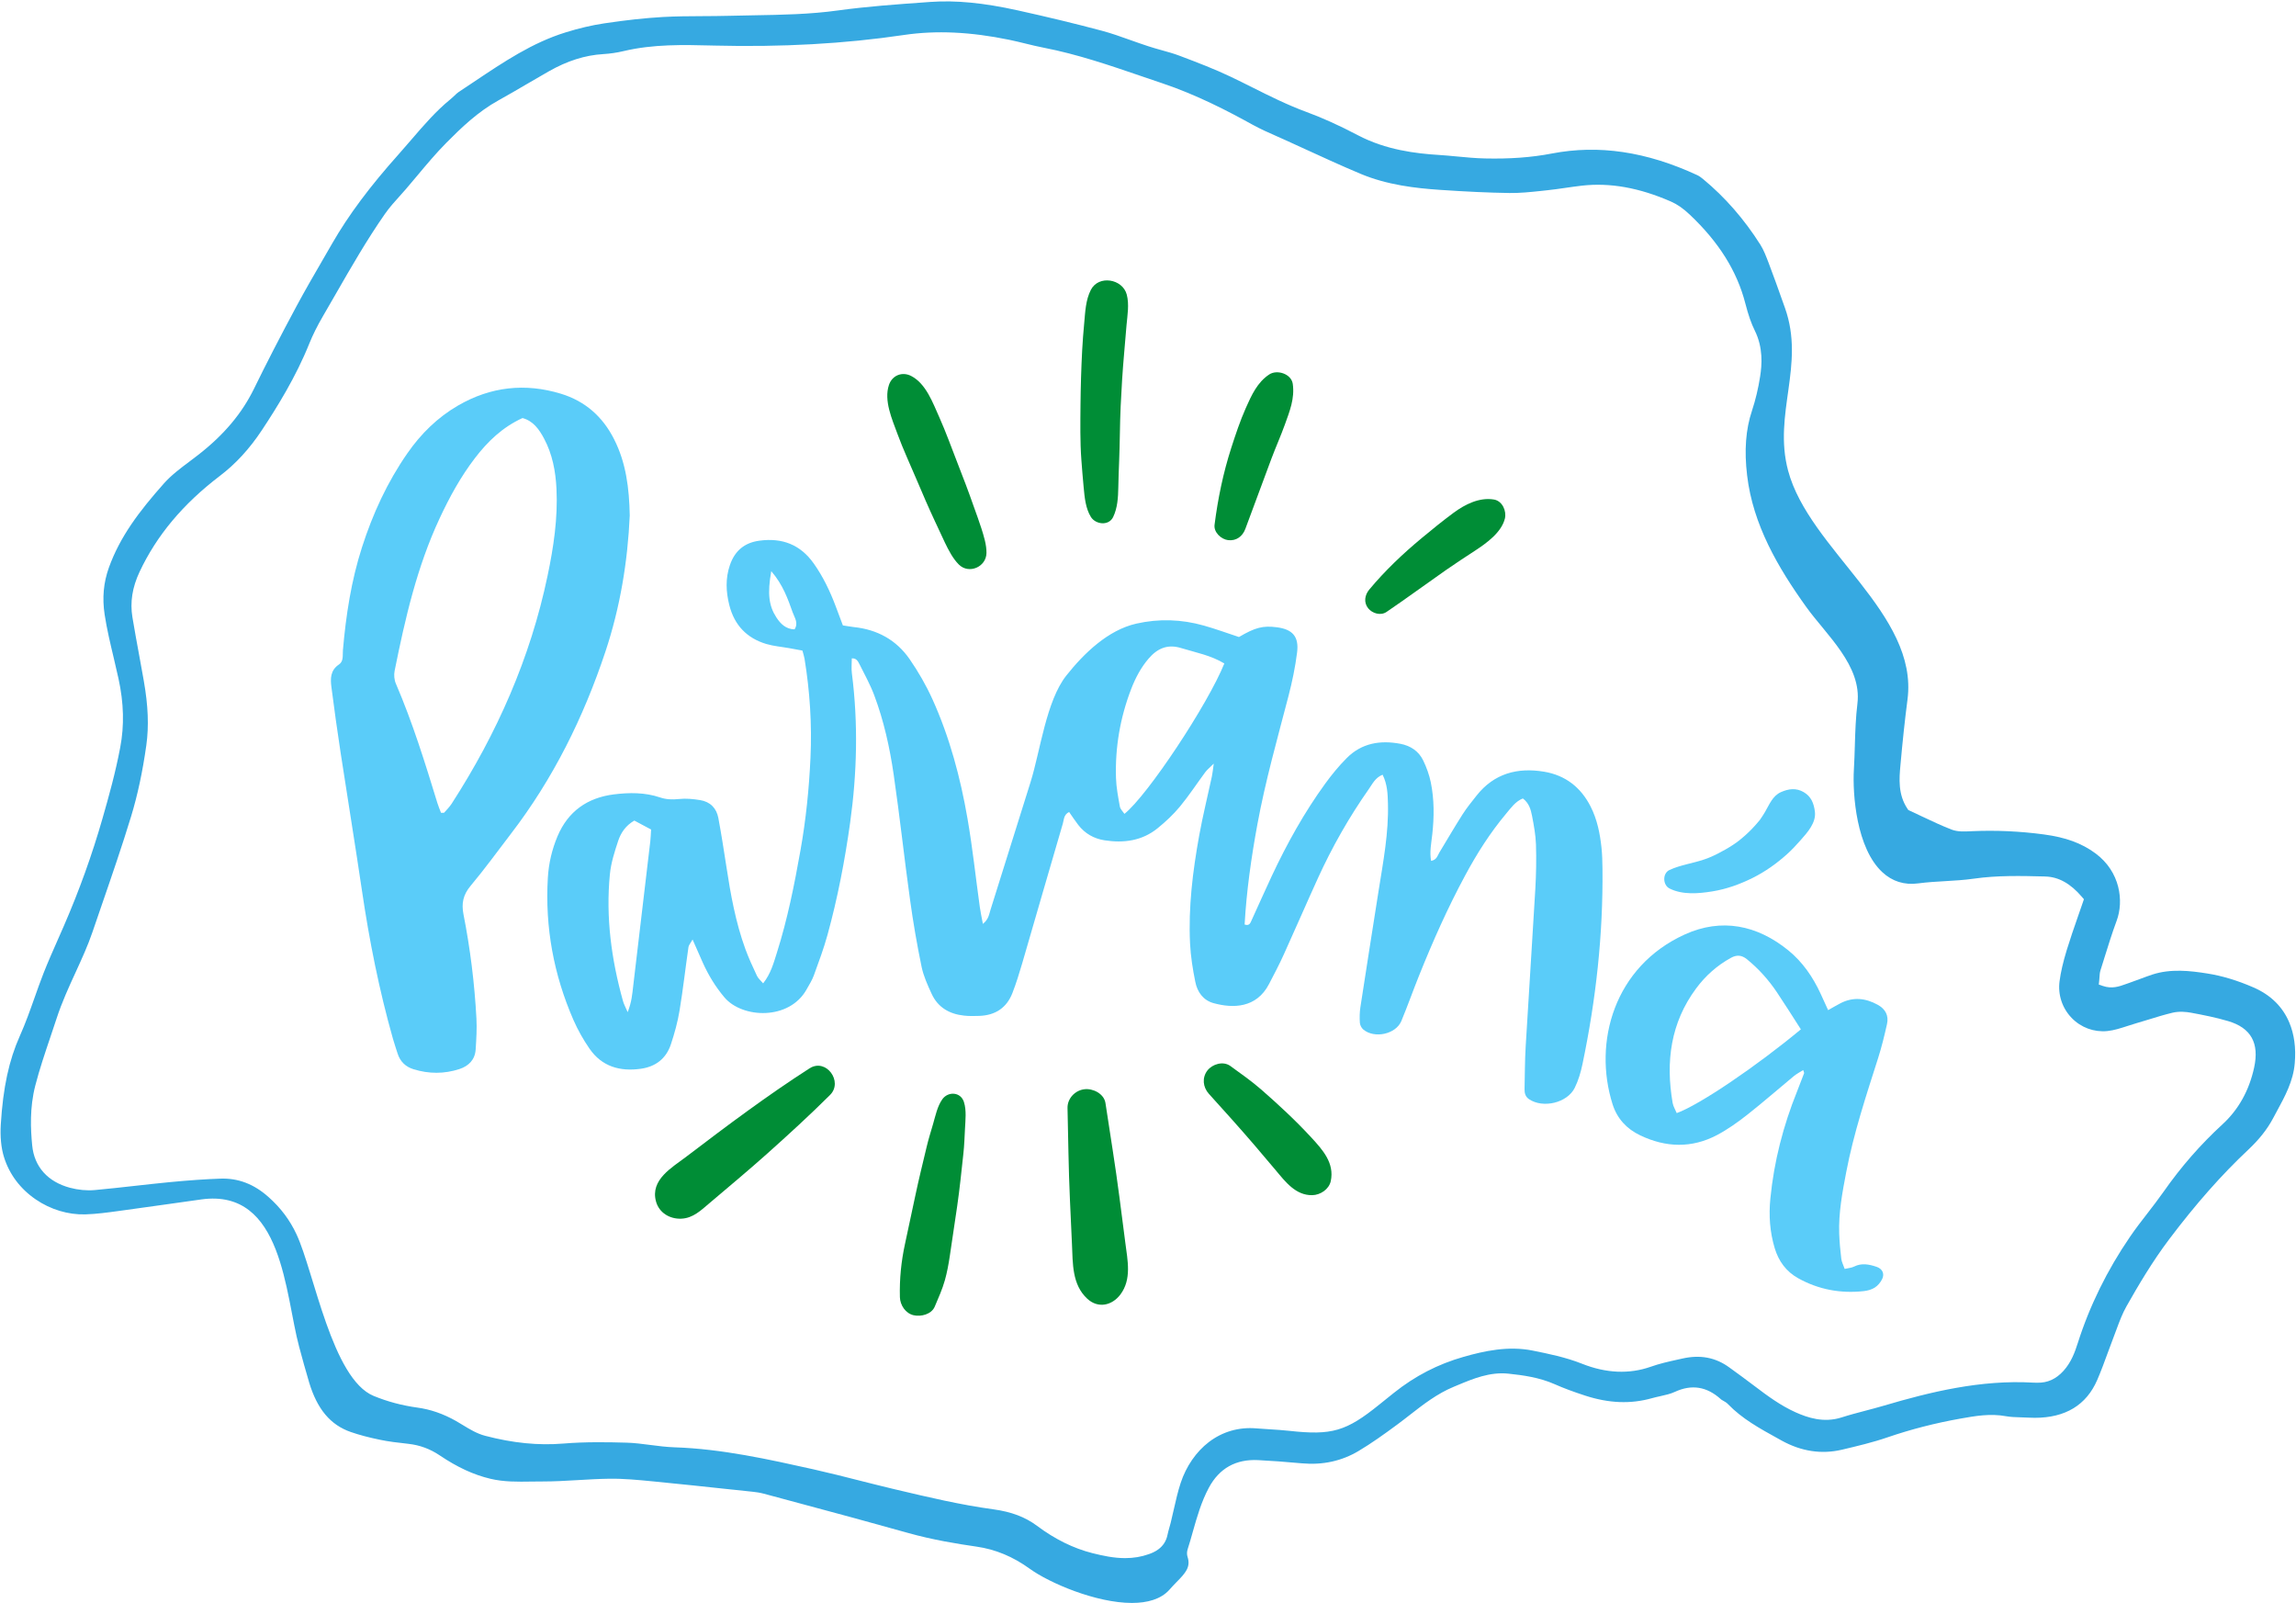
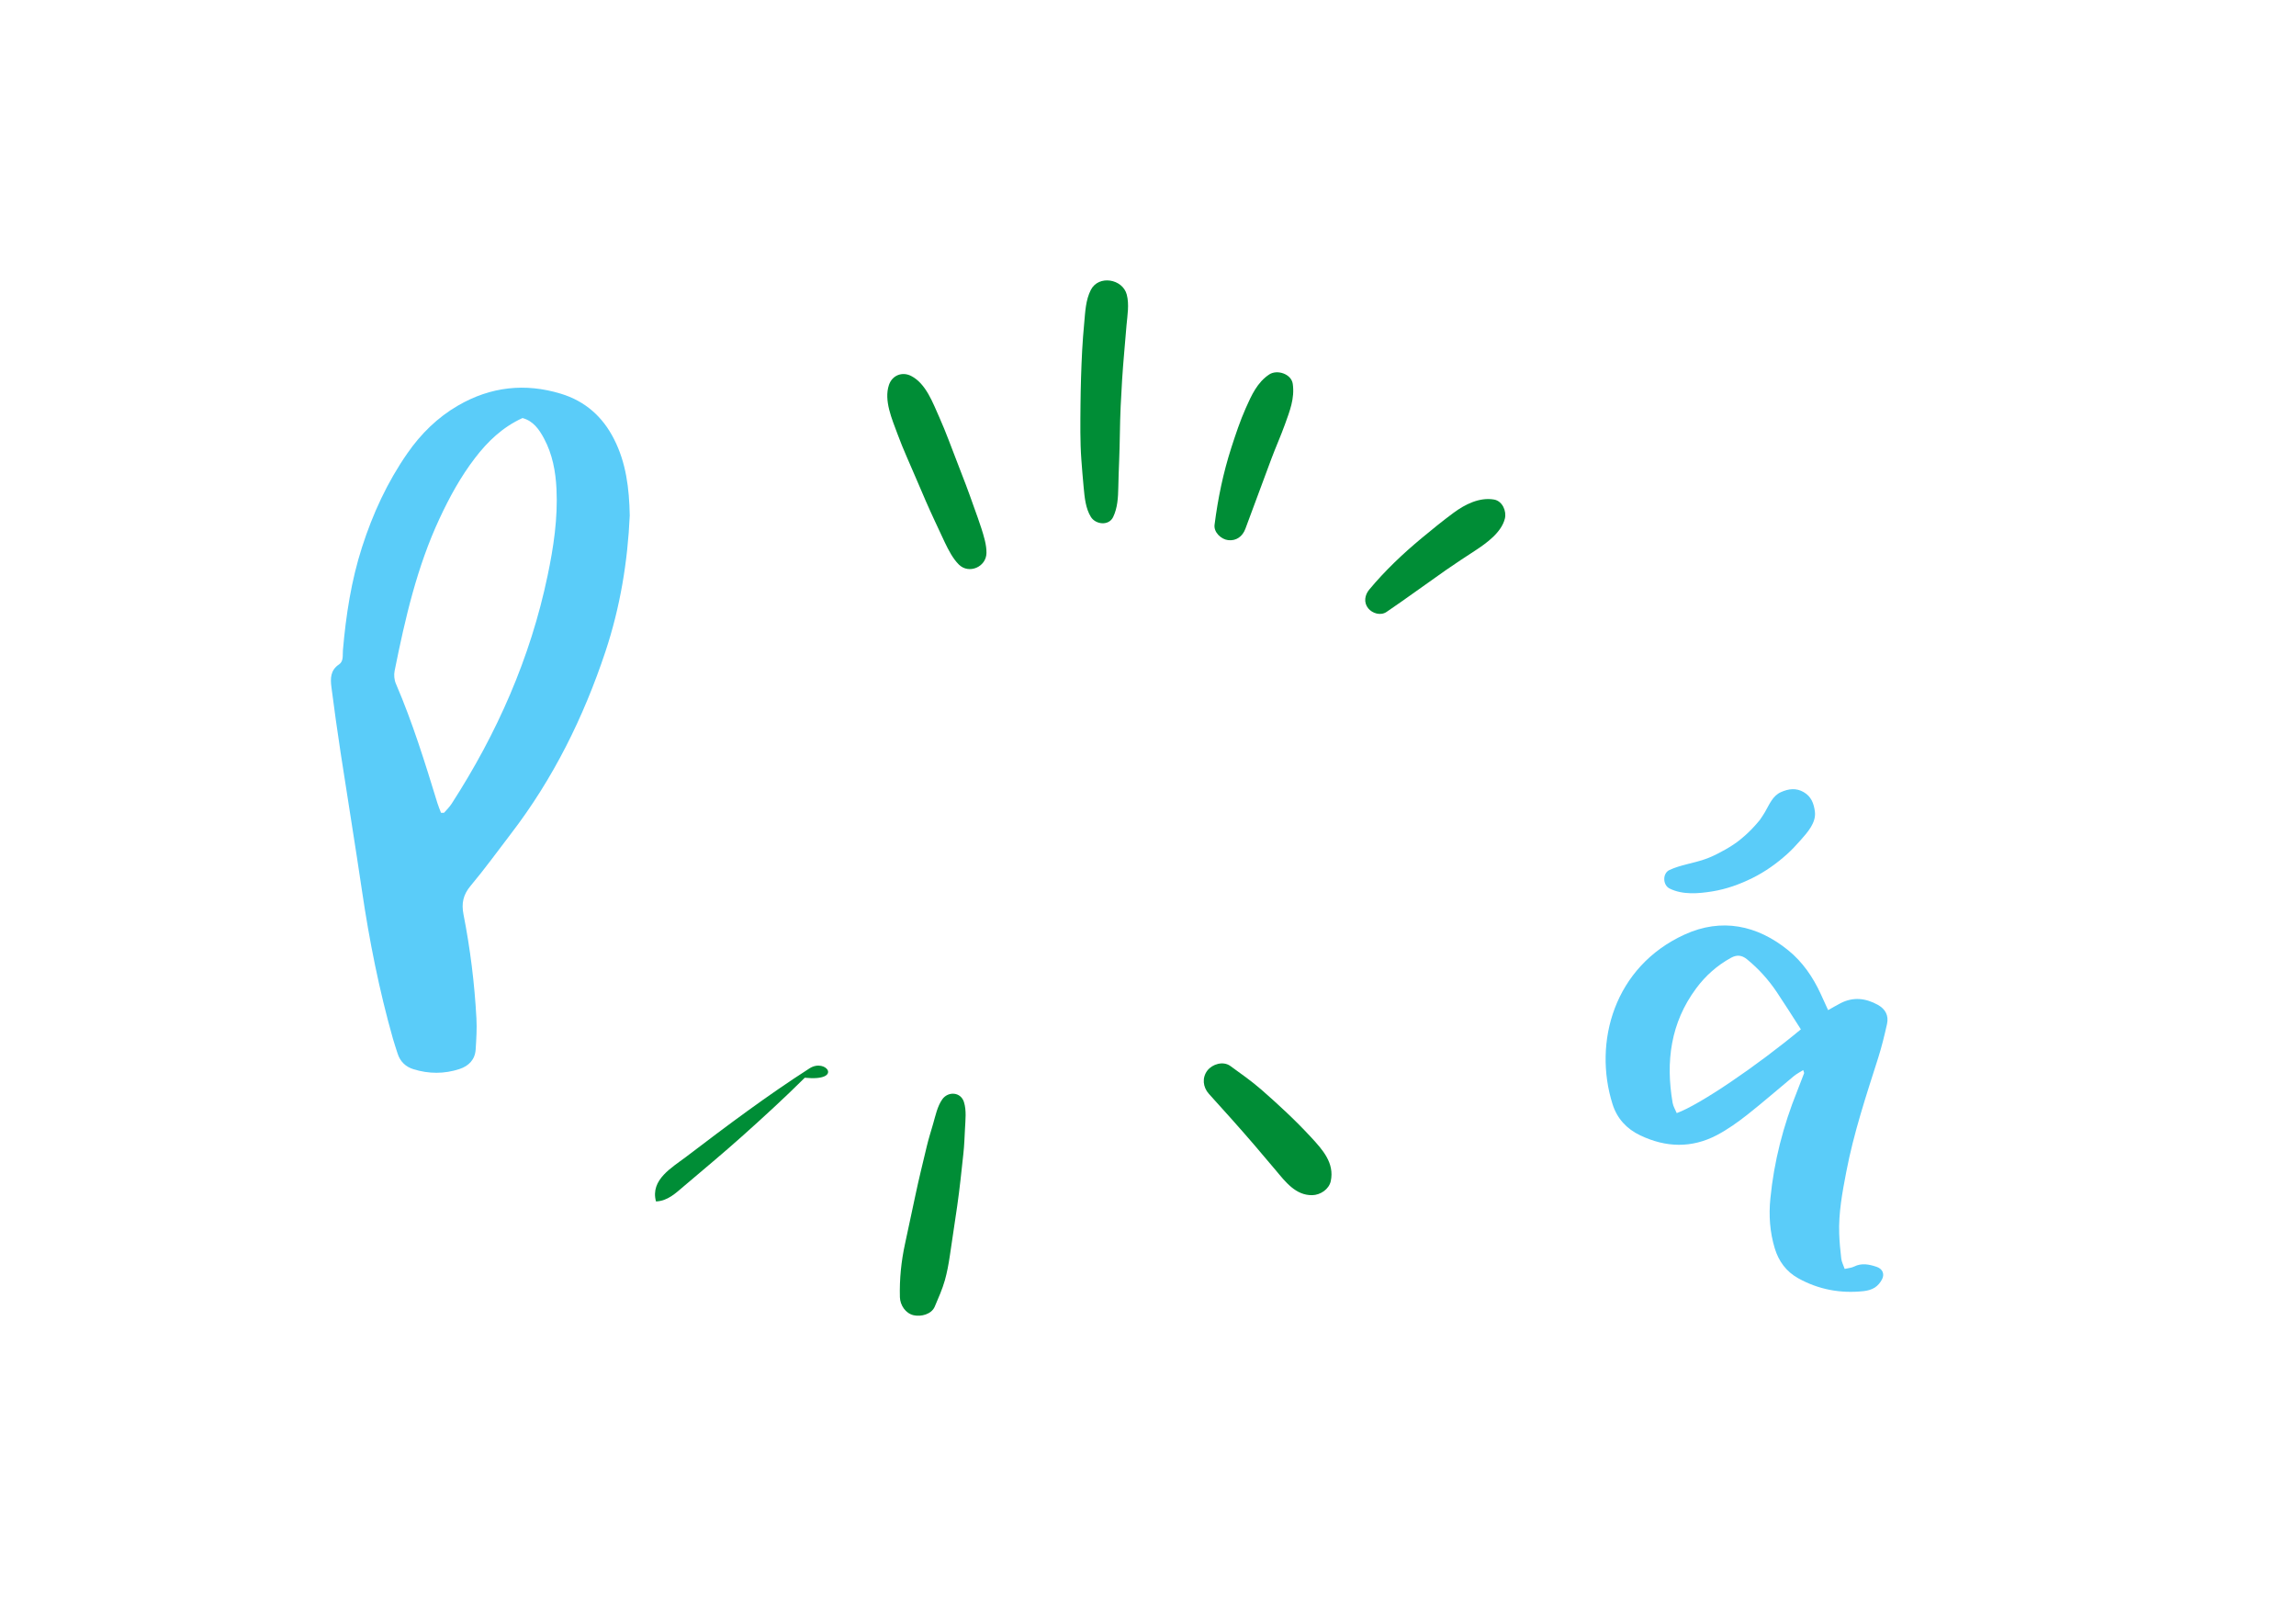
<svg xmlns="http://www.w3.org/2000/svg" height="339.5" preserveAspectRatio="xMidYMid meet" version="1.0" viewBox="-0.1 -0.3 486.4 339.5" width="486.4" zoomAndPan="magnify">
  <g>
    <g id="change1_1">
-       <path d="M484.87,216.24c-1.41-3.34-3.96-5.83-7.56-7.4c-3.43-1.49-6.64-2.46-9.81-2.96 c-3.58-0.57-7.74-1.06-11.68,0.24c-0.85,0.28-1.67,0.59-2.53,0.91c-0.79,0.3-1.6,0.6-2.42,0.88c-0.2,0.07-0.41,0.14-0.63,0.22 c-1.38,0.5-2.93,1.06-4.86,0.39l-0.86-0.3l0.1-0.91c0.02-0.23,0.04-0.45,0.05-0.66c0.03-0.49,0.06-0.95,0.21-1.44 c0.24-0.77,0.48-1.55,0.73-2.33l0.03-0.1c0.83-2.66,1.68-5.41,2.67-8.08c1.54-4.15,0.78-10.38-4.52-14.28 c-2.91-2.14-6.27-3.37-10.9-3.99c-5.07-0.68-10.18-0.91-15.18-0.69c-0.13,0.01-0.27,0.01-0.4,0.02c-1.27,0.06-2.71,0.13-3.98-0.36 c-2.17-0.84-4.29-1.85-6.35-2.82c-0.82-0.39-1.67-0.79-2.51-1.18l-0.3-0.14l-0.18-0.27c-2.04-3.03-1.74-6.45-1.49-9.2 c0.45-5.07,0.94-9.63,1.5-13.95c2.36-18.17-20.84-31.72-25.3-48.47c-3.22-12.09,3.66-22.31-0.67-34.48l-0.38-1.06 c-0.98-2.76-1.99-5.62-3.05-8.39c-0.55-1.43-1.06-2.79-1.77-3.91c-3.44-5.43-7.52-10.09-12.11-13.88 c-0.33-0.27-0.81-0.65-1.25-0.85c-10.79-5-20.88-6.5-30.85-4.58c-4.25,0.82-8.86,1.16-14.12,1.04c-2.02-0.04-4.02-0.24-5.96-0.42 c-1.25-0.12-2.55-0.24-3.8-0.32c-4.87-0.3-11.23-1.05-17.18-4.18c-3.94-2.07-7.5-3.68-10.88-4.92c-4.03-1.48-7.83-3.38-11.52-5.23 c-1.52-0.76-3.09-1.55-4.64-2.28c-3.33-1.58-6.7-2.88-10.76-4.41c-1.18-0.45-2.42-0.79-3.74-1.16c-0.94-0.26-1.9-0.53-2.87-0.85 c-1.27-0.41-2.53-0.86-3.74-1.29c-2.1-0.75-4.09-1.46-6.13-2c-5.51-1.47-11.34-2.88-17.81-4.31c-7.25-1.6-13.12-2.16-18.47-1.78 l-1.22,0.09c-6.04,0.43-12.28,0.88-18.32,1.71c-5.97,0.83-11.97,0.93-17.77,1.03c-1.75,0.03-3.56,0.06-5.33,0.11 c-1.91,0.05-3.85,0.06-5.72,0.07c-2.73,0.01-5.55,0.03-8.29,0.18c-3.79,0.22-7.87,0.66-12.45,1.35c-2.6,0.39-5.35,1.03-8.17,1.91 c-7.05,2.18-13.06,6.21-19.42,10.47c-1.07,0.71-2.17,1.45-3.26,2.17c-0.25,0.16-0.54,0.44-0.86,0.74 c-0.27,0.26-0.58,0.55-0.92,0.83c-3.01,2.46-5.53,5.38-8.19,8.47c-0.87,1.01-1.76,2.05-2.67,3.07 c-6.17,6.9-10.65,12.91-14.11,18.91c-0.64,1.11-1.29,2.22-1.93,3.34c-1.89,3.26-3.85,6.63-5.65,9.98 c-3.49,6.5-6.44,12.23-9.02,17.51c-2.54,5.2-6.37,9.75-11.7,13.91c-0.63,0.49-1.27,0.97-1.89,1.44c-2.02,1.51-3.92,2.94-5.49,4.7 c-5.28,5.95-9.28,11.25-11.65,17.81c-1.14,3.17-1.44,6.43-0.9,9.97c0.46,3.01,1.19,6.09,1.9,9.06c0.35,1.48,0.71,3,1.04,4.52 c1.12,5.15,1.24,9.91,0.36,14.54c-1,5.31-2.41,10.37-3.77,15.1c-2.18,7.6-4.92,15.23-8.15,22.66c-0.43,0.99-0.86,1.97-1.3,2.96 c-1.02,2.31-2.08,4.7-3.01,7.06c-0.67,1.7-1.3,3.49-1.91,5.21c-0.94,2.66-1.92,5.42-3.11,8.08c-2.32,5.18-3.57,10.96-4.05,18.77 c-0.16,2.59,0.07,4.98,0.67,6.91c1.12,3.63,3.45,6.74,6.73,8.98c3.14,2.15,6.87,3.27,10.5,3.17c2.35-0.07,4.69-0.39,7.17-0.73 c0.44-0.06,0.88-0.12,1.31-0.18c3.06-0.41,6.17-0.85,9.18-1.28c2.28-0.32,4.63-0.66,6.95-0.98c17.29-2.37,17.69,20.13,20.7,31.24 c0.67,2.47,1.36,5.03,2.11,7.52c1.71,5.68,4.52,9.02,8.84,10.51c1.79,0.62,3.83,1.16,6.22,1.65c1.87,0.39,3.75,0.6,5.74,0.82 l0.23,0.03c2.42,0.27,4.58,1.07,6.61,2.43c3.77,2.54,7.19,4.12,10.76,4.97c2.86,0.68,5.72,0.64,8.74,0.59 c0.76-0.01,1.57-0.02,2.39-0.02c2.39,0,4.77-0.13,7.41-0.29c2.17-0.13,4.42-0.26,6.64-0.29c3.07-0.04,6.15,0.26,9.14,0.55 l0.22,0.02c5.61,0.55,11.28,1.15,16.76,1.74l0.04,0c1.41,0.15,2.82,0.3,4.23,0.45c0.65,0.07,1.5,0.18,2.35,0.41 c2.49,0.67,4.97,1.34,7.47,2.01c7.57,2.03,15.39,4.14,23.07,6.3c5.21,1.47,10.49,2.32,14.51,2.9c4.04,0.58,7.74,2.12,11.32,4.71 c4.12,2.98,13.99,7.22,21.61,7.22c3.27,0,6.13-0.78,7.93-2.78c0.49-0.55,1.01-1.12,1.55-1.66c1.89-1.91,3.01-3.18,2.31-5.32 c-0.16-0.48-0.15-1.07,0.01-1.58c0.4-1.24,0.75-2.46,1.11-3.76c0.88-3.1,1.79-6.31,3.39-9.3c2.21-4.12,5.72-6.09,10.45-5.85 c2.75,0.14,5.69,0.35,9.27,0.68c4.39,0.4,8.43-0.48,12.01-2.62c2.71-1.62,5.26-3.43,8.26-5.65c0.86-0.63,1.71-1.3,2.55-1.95 c2.86-2.23,5.82-4.54,9.36-6c0.23-0.09,0.46-0.19,0.69-0.29l0.15-0.06c3.19-1.33,6.8-2.84,10.73-2.42 c3.02,0.32,6.51,0.78,9.77,2.22c1.9,0.84,3.96,1.61,6.49,2.43c5.02,1.63,9.63,1.81,14.08,0.56c0.61-0.17,1.22-0.31,1.82-0.44 c1.11-0.25,2.16-0.48,3.08-0.91c3.57-1.65,6.77-1.15,9.76,1.55l0.08,0.07l0.09,0.06c0.09,0.06,0.2,0.12,0.34,0.2 c0.33,0.18,0.7,0.39,1.02,0.73c2.99,3.09,6.66,5.11,10.54,7.25l0.79,0.44c4.17,2.31,8.48,2.96,12.8,1.94 c3.21-0.76,6.53-1.54,9.66-2.62c4.9-1.68,10.11-3.02,15.47-3.97c3.09-0.55,6.28-1.11,9.61-0.5c1,0.18,2.05,0.21,3.16,0.24 c0.5,0.01,1.02,0.03,1.53,0.06c0.48,0.03,0.95,0.04,1.41,0.04c6.49,0,10.94-2.7,13.24-8.03c0.82-1.9,1.55-3.89,2.25-5.81 c0.43-1.17,0.88-2.39,1.34-3.59c0.18-0.47,0.36-0.94,0.53-1.41l0.01-0.03c0.59-1.59,1.21-3.24,2.07-4.76 c2.46-4.35,5.45-9.44,9.07-14.23c5.6-7.42,11.07-13.62,16.73-18.93c2.29-2.15,3.99-4.3,5.21-6.58c0.24-0.44,0.47-0.88,0.71-1.32 c1.86-3.41,3.61-6.63,3.92-10.42C486.32,221.64,485.92,218.73,484.87,216.24z M56.79,253.23c-3.09-2.76-6.43-4.03-10.2-3.9 c-3.2,0.11-6.64,0.35-10.82,0.75c-2.4,0.23-4.85,0.51-7.22,0.77c-2.8,0.31-5.7,0.64-8.57,0.9c-1.68,0.15-3.51-0.02-5.27-0.49 c-4.71-1.27-7.55-4.45-7.99-8.96c-0.33-3.42-0.56-7.95,0.65-12.66c0.91-3.53,2.08-6.96,3.2-10.29c0.44-1.3,0.9-2.65,1.33-3.98 c1.11-3.4,2.58-6.61,4.01-9.72c1.33-2.91,2.6-5.66,3.58-8.55c0.65-1.9,1.31-3.81,1.96-5.71c2.12-6.15,4.31-12.5,6.23-18.8 c1.37-4.51,2.43-9.44,3.22-15.07c0.56-4.02,0.39-8.35-0.54-13.64c-0.31-1.79-0.65-3.61-0.97-5.37c-0.49-2.65-0.99-5.39-1.44-8.1 c-0.52-3.16-0.03-6.3,1.52-9.6c3.63-7.72,9.19-14.36,17-20.31c3.38-2.57,6.29-5.74,8.9-9.68c3.18-4.81,7.2-11.24,10.06-18.37 c0.73-1.82,1.69-3.74,2.92-5.85c0.91-1.56,1.83-3.16,2.72-4.71c3.23-5.62,6.57-11.43,10.38-16.89c0.97-1.39,2.08-2.61,3.15-3.8 c0.45-0.49,0.87-0.96,1.28-1.44c0.82-0.95,1.65-1.94,2.45-2.9c1.92-2.3,3.91-4.67,6.08-6.87c3.22-3.25,6.72-6.62,11.1-9.04 c2.02-1.12,4.06-2.31,6.04-3.47c1.5-0.88,3.06-1.79,4.61-2.67c3.92-2.23,7.69-3.42,11.52-3.65c1.46-0.09,2.92-0.3,4.34-0.64 c6.29-1.49,12.62-1.33,18.73-1.18l0.3,0.01c14.52,0.36,27.72-0.37,40.34-2.24c6.82-1.01,14.13-0.67,22.36,1.03 c1.17,0.24,2.33,0.53,3.45,0.8c1.31,0.32,2.54,0.62,3.79,0.86c7.16,1.39,14.04,3.75,20.7,6.03c1.44,0.49,2.93,1,4.39,1.49 c7.38,2.47,14.11,5.99,19.15,8.78c1.65,0.91,3.38,1.68,5.22,2.49c0.58,0.26,1.17,0.52,1.75,0.78c1.39,0.63,2.79,1.27,4.18,1.91 c3.85,1.77,7.83,3.59,11.79,5.25c5.62,2.35,11.62,3.03,16.74,3.38c5.68,0.39,10.37,0.6,14.76,0.67c2.2,0.03,4.42-0.2,6.77-0.45 c0.4-0.04,0.8-0.08,1.2-0.13c1.26-0.13,2.5-0.31,3.82-0.5c1.16-0.17,2.36-0.34,3.57-0.48c5.98-0.67,12.15,0.44,18.86,3.37 c1.31,0.57,2.61,1.47,3.96,2.75c6.18,5.83,10.04,11.99,11.8,18.85c0.63,2.44,1.24,4.2,1.99,5.71c1.81,3.65,1.52,7.3,1.14,9.73 c-0.4,2.56-0.98,5-1.73,7.26c-1.32,3.94-1.66,8.42-1.03,13.69c1.23,10.44,6.52,19.5,12.54,27.89c4.23,5.9,11.81,12.42,10.83,20.43 c-0.36,2.96-0.46,5.89-0.55,9c-0.05,1.63-0.1,3.31-0.2,4.98c-0.31,5.3,0.55,16.66,6.02,21.74c2.11,1.96,4.66,2.76,7.57,2.38 c1.93-0.26,3.9-0.37,5.81-0.48c2.07-0.12,4.03-0.24,5.99-0.52c5.01-0.72,10.04-0.59,14.93-0.47l0.22,0.01 c2.81,0.07,5.35,1.48,7.76,4.31l0.43,0.5l-0.21,0.62c-0.36,1.05-0.72,2.08-1.08,3.11c-0.83,2.39-1.62,4.66-2.33,6.98 c-0.8,2.62-1.29,4.74-1.54,6.65c-0.38,2.88,0.56,5.71,2.57,7.79c1.98,2.04,4.73,3.05,7.55,2.77c1.41-0.14,2.81-0.6,4.3-1.08 c0.6-0.2,1.22-0.4,1.85-0.58c0.86-0.25,1.74-0.52,2.6-0.78c1.64-0.51,3.34-1.03,5.05-1.44c1.42-0.34,2.93-0.19,3.94,0 c2.54,0.47,5.24,1,7.84,1.77c4.85,1.43,6.65,4.65,5.52,9.85c-1.06,4.86-3.31,8.89-6.68,11.99c-4.69,4.31-8.79,9-12.53,14.34 c-1.08,1.54-2.25,3.05-3.39,4.53c-1.25,1.61-2.54,3.28-3.7,4.98c-4.85,7.08-8.57,14.66-11.07,22.53c-0.6,1.88-1.37,4.04-3.02,5.86 c-1.57,1.73-3.37,2.56-5.53,2.51l-0.21,0c-0.23,0-0.47,0-0.72-0.02c-11.07-0.64-21.76,1.97-31.66,4.9 c-1.29,0.38-2.59,0.72-3.85,1.05c-1.74,0.46-3.38,0.89-5.03,1.42c-3.81,1.22-7.23,0.05-9.79-1.1c-3.11-1.41-5.79-3.36-8.72-5.59 c-1.78-1.35-3.64-2.71-5.29-3.9c-2.91-2.12-6.16-2.73-9.93-1.88c-0.33,0.07-0.66,0.15-0.99,0.22c-1.99,0.44-3.87,0.86-5.69,1.51 c-4.57,1.61-9.48,1.4-14.59-0.63c-3.44-1.37-7.15-2.12-10.43-2.78c-5.17-1.05-10.31,0.08-14.65,1.32 c-5.44,1.55-10.27,4.04-14.76,7.62c-1.03,0.82-2.07,1.65-3.09,2.48c-7.03,5.69-10.06,6.57-19.1,5.57 c-1.39-0.15-2.76-0.24-4.22-0.33c-0.91-0.06-1.84-0.12-2.77-0.19c-3.68-0.31-7.15,0.7-10.04,2.91c-2.68,2.05-4.79,5.12-5.96,8.65 c-0.6,1.83-1.02,3.69-1.47,5.67c-0.21,0.91-0.42,1.86-0.65,2.79c-0.09,0.36-0.19,0.71-0.29,1.05c-0.14,0.5-0.28,0.98-0.37,1.45 c-0.57,2.91-3.04,3.79-3.97,4.12c-1.59,0.57-3.24,0.84-5.03,0.84c-2.41,0-4.74-0.51-6.9-1.05c-4.02-1.01-7.97-2.96-11.75-5.79 c-2.49-1.86-5.42-2.97-9.22-3.49c-6.94-0.94-13.81-2.57-20.45-4.14l-0.77-0.18c-2.4-0.57-4.83-1.19-7.18-1.78 c-3.1-0.79-6.3-1.6-9.46-2.31l-0.16-0.04c-9.61-2.14-19.54-4.36-29.57-4.69c-1.73-0.06-3.45-0.28-5.13-0.5 c-1.71-0.22-3.32-0.43-4.96-0.48c-4.02-0.12-8.76-0.2-13.5,0.19c-5.25,0.43-10.65-0.11-16.52-1.65c-1.72-0.45-3.26-1.38-4.75-2.29 c-0.48-0.29-0.93-0.56-1.39-0.83c-2.72-1.54-5.43-2.48-8.27-2.86c-3.19-0.44-6.29-1.26-9.19-2.46c0,0,0,0-0.01,0 c-8.8-3.63-12.6-26.16-16.33-34.2C61.32,258.12,59.39,255.54,56.79,253.23z" fill="#36a9e1" />
-     </g>
+       </g>
    <g id="change2_3">
      <path d="M208.88,116.83c0.03-1.73-0.56-3.59-1.08-5.23c-0.49-1.56-1.08-3.1-1.62-4.64c-1.08-3.1-2.25-6.16-3.45-9.22 c-1.26-3.21-2.42-6.49-3.83-9.64c-1.38-3.06-2.83-7.17-5.99-8.78c-1.9-0.97-4.01-0.12-4.69,1.91c-1.11,3.31,0.66,7.25,1.8,10.36 c1.21,3.31,2.73,6.54,4.1,9.79c1.25,2.95,2.51,5.88,3.87,8.78c0.69,1.48,1.37,2.97,2.08,4.45c0.77,1.6,1.69,3.4,2.96,4.66 C205.15,121.37,208.83,119.79,208.88,116.83L208.88,116.83z" fill="#008d36" />
    </g>
    <g id="change2_8">
      <path d="M235.72,109.2c0.93-1.94,1.05-4.14,1.09-6.28c0.04-1.88,0.1-3.76,0.18-5.65c0.16-3.84,0.14-7.69,0.32-11.54 c0.17-3.77,0.41-7.53,0.74-11.28c0.17-1.96,0.33-3.92,0.5-5.88c0.19-2.13,0.6-4.37,0.05-6.48c-0.87-3.33-5.96-4.22-7.61-0.99 c-1.1,2.15-1.18,4.62-1.4,6.99c-0.18,1.96-0.34,3.91-0.44,5.87c-0.2,3.84-0.31,7.68-0.35,11.53c-0.03,3.83-0.1,7.71,0.18,11.54 c0.14,1.97,0.31,3.93,0.49,5.89c0.2,2.11,0.4,4.45,1.54,6.28C232.03,110.81,234.8,111.12,235.72,109.2L235.72,109.2z" fill="#008d36" />
    </g>
    <g id="change2_2">
      <path d="M263.72,111.72c1.83-4.95,3.67-9.91,5.52-14.86c0.91-2.43,1.98-4.81,2.86-7.25c1.03-2.86,2.1-5.51,1.67-8.6 c-0.3-2.13-3.3-3.09-4.96-2.02c-2.56,1.67-3.79,4.44-4.99,7.13c-1.21,2.72-2.15,5.57-3.07,8.4c-1.72,5.34-2.84,10.76-3.55,16.32 c-0.21,1.61,1.42,3.09,2.88,3.26C261.8,114.3,263.13,113.31,263.72,111.72L263.72,111.72z" fill="#008d36" />
    </g>
    <g id="change2_1">
      <path d="M293.64,129.3c4.21-2.86,8.31-5.88,12.49-8.8c2.07-1.45,4.19-2.82,6.31-4.21c2.39-1.57,5.52-3.81,6.26-6.74 c0.4-1.59-0.51-3.74-2.3-4.05c-3.08-0.53-6.18,1.03-8.61,2.84c-2.28,1.69-4.5,3.49-6.68,5.3c-4,3.32-7.8,6.92-11.13,10.92 c-0.96,1.15-1.23,2.72-0.24,3.97C290.63,129.62,292.38,130.16,293.64,129.3L293.64,129.3z" fill="#008d36" />
    </g>
    <g id="change2_4">
-       <path d="M171.4,225.97c-9,5.78-17.52,12.17-26.03,18.65c-3.08,2.35-7.76,4.91-6.5,9.54c0.66,2.42,2.94,3.75,5.35,3.65 c2.5-0.1,4.18-1.77,5.98-3.29c4.08-3.47,8.21-6.89,12.2-10.46c4.55-4.07,9.02-8.15,13.34-12.45 C178.58,228.79,174.9,223.73,171.4,225.97L171.4,225.97z" fill="#008d36" />
+       <path d="M171.4,225.97c-9,5.78-17.52,12.17-26.03,18.65c-3.08,2.35-7.76,4.91-6.5,9.54c2.5-0.1,4.18-1.77,5.98-3.29c4.08-3.47,8.21-6.89,12.2-10.46c4.55-4.07,9.02-8.15,13.34-12.45 C178.58,228.79,174.9,223.73,171.4,225.97L171.4,225.97z" fill="#008d36" />
    </g>
    <g id="change2_6">
      <path d="M199.52,232.53c-1.05,1.48-1.46,3.54-1.96,5.26c-0.46,1.58-0.96,3.16-1.34,4.76 c-0.82,3.45-1.68,6.9-2.41,10.37c-0.71,3.4-1.44,6.79-2.18,10.19c-0.82,3.77-1.19,7.47-1.09,11.33c0.05,1.68,1.19,3.43,2.91,3.82 c1.56,0.36,3.78-0.19,4.47-1.82c0.78-1.85,1.61-3.67,2.15-5.6c0.47-1.67,0.78-3.39,1.04-5.11c0.53-3.54,1.06-7.07,1.57-10.61 c0.53-3.66,0.9-7.34,1.3-11.01c0.2-1.79,0.26-3.59,0.35-5.39c0.09-1.81,0.33-3.82-0.21-5.57 C203.46,230.93,200.75,230.79,199.52,232.53L199.52,232.53z" fill="#008d36" />
    </g>
    <g id="change2_5">
-       <path d="M226.05,234.4c0.16,6.45,0.21,12.91,0.51,19.35c0.14,3.14,0.29,6.28,0.43,9.43c0.19,4.1-0.01,8.58,3.25,11.59 c2.3,2.12,5.25,1.43,7.01-0.9c2.43-3.23,1.52-7.24,1.05-10.93c-0.42-3.22-0.83-6.45-1.25-9.67c-0.86-6.66-1.96-13.3-2.96-19.94 c-0.3-2.01-2.69-3.17-4.49-2.93C227.64,230.64,226,232.35,226.05,234.4L226.05,234.4z" fill="#008d36" />
-     </g>
+       </g>
    <g id="change2_7">
      <path d="M255.99,231.36c3.24,3.58,6.49,7.18,9.63,10.84c1.54,1.79,3.06,3.59,4.57,5.39c2.02,2.41,4.21,5.31,7.71,5.24 c1.7-0.03,3.54-1.23,3.92-2.98c0.81-3.83-1.73-6.64-4.13-9.24c-1.68-1.82-3.42-3.57-5.22-5.27c-1.76-1.66-3.54-3.28-5.37-4.87 c-2.07-1.8-4.35-3.41-6.57-5.01c-1.52-1.09-3.8-0.39-4.85,0.97C254.52,227.94,254.72,229.95,255.99,231.36L255.99,231.36z" fill="#008d36" />
    </g>
    <g>
      <g id="change3_2">
-         <path d="M303.07,182.03c1.2-0.21,1.35-1.1,1.75-1.76c1.64-2.7,3.22-5.43,4.92-8.09c0.88-1.38,1.93-2.67,2.95-3.96 c3.71-4.71,8.69-6.03,14.36-5.07c4.48,0.76,7.75,3.3,9.82,7.38c1.39,2.74,1.98,5.69,2.3,8.7c0.16,1.5,0.19,3.02,0.21,4.52 c0.14,13.92-1.38,27.67-4.23,41.29c-0.36,1.73-0.87,3.49-1.65,5.06c-1.59,3.2-6.71,4.39-9.67,2.41c-0.77-0.51-0.98-1.28-0.96-2.14 c0.07-3.02,0.06-6.04,0.24-9.05c0.65-11.1,1.4-22.19,2.04-33.29c0.18-3.15,0.24-6.32,0.14-9.47c-0.07-2.04-0.45-4.08-0.84-6.1 c-0.26-1.33-0.64-2.68-1.94-3.65c-1.57,0.63-2.52,2-3.55,3.23c-3.36,4.01-6.16,8.41-8.64,13.02c-3.72,6.89-6.9,14.04-9.81,21.3 c-1.28,3.18-2.42,6.42-3.74,9.59c-1.17,2.8-5.7,3.78-8.07,1.79c-0.38-0.32-0.68-0.93-0.72-1.42c-0.07-1.09-0.05-2.2,0.11-3.28 c1.27-8.27,2.58-16.54,3.88-24.8c0.97-6.1,2.13-12.17,1.96-18.39c-0.05-2.02-0.12-4.03-1.13-6.07c-1.56,0.63-2.14,1.93-2.9,3.01 c-4.19,5.97-7.79,12.29-10.81,18.92c-2.45,5.37-4.79,10.79-7.23,16.16c-0.96,2.12-2.05,4.19-3.13,6.26 c-2.67,5.13-7.65,5.16-11.75,4.03c-2.18-0.6-3.43-2.36-3.85-4.47c-0.55-2.68-0.98-5.41-1.12-8.13 c-0.38-7.72,0.57-15.35,1.94-22.93c0.76-4.18,1.79-8.31,2.68-12.47c0.14-0.65,0.2-1.31,0.4-2.73c-0.95,0.95-1.43,1.32-1.78,1.79 c-1.8,2.43-3.45,4.97-5.37,7.29c-1.39,1.68-3.01,3.2-4.71,4.58c-3.3,2.7-7.21,3.22-11.3,2.58c-2.24-0.35-4.14-1.43-5.55-3.26 c-0.66-0.85-1.24-1.75-1.93-2.73c-1.16,0.55-1.09,1.64-1.33,2.44c-2.9,9.87-5.74,19.76-8.62,29.64c-0.61,2.1-1.27,4.2-2.06,6.25 c-1.22,3.15-3.63,4.72-6.98,4.85c-1.1,0.04-2.2,0.06-3.29-0.06c-3.07-0.33-5.52-1.73-6.84-4.6c-0.86-1.86-1.73-3.78-2.14-5.76 c-0.97-4.7-1.79-9.43-2.44-14.18c-1.23-8.83-2.18-17.7-3.47-26.53c-0.83-5.7-2.08-11.35-4.11-16.76c-0.86-2.3-2.07-4.47-3.17-6.67 c-0.29-0.58-0.66-1.23-1.59-1.16c0,1.06-0.12,2.14,0.02,3.18c1.35,10.56,1.09,21.11-0.37,31.61c-1.12,8.02-2.65,15.98-4.8,23.79 c-0.8,2.9-1.86,5.74-2.89,8.57c-0.37,1.02-0.98,1.96-1.51,2.92c-3.67,6.66-13.67,6.2-17.44,1.72c-1.88-2.23-3.37-4.67-4.56-7.31 c-0.67-1.48-1.31-2.97-2.18-4.94c-0.45,0.81-0.81,1.19-0.87,1.61c-0.65,4.48-1.15,8.99-1.89,13.45c-0.4,2.42-1.06,4.82-1.84,7.16 c-1,3-3.22,4.72-6.36,5.16c-4.41,0.62-8.24-0.45-10.87-4.25c-1.32-1.91-2.48-3.97-3.41-6.09c-4.18-9.59-6.04-19.63-5.42-30.1 c0.18-3.04,0.86-5.97,2.04-8.78c2.23-5.3,6.33-8.18,11.93-8.89c3.27-0.41,6.59-0.44,9.79,0.64c1.32,0.45,2.63,0.49,4.03,0.34 c1.47-0.16,3.01-0.01,4.48,0.23c2.11,0.34,3.46,1.69,3.85,3.79c0.63,3.37,1.16,6.76,1.68,10.15c0.91,5.98,1.97,11.92,4.05,17.62 c0.71,1.93,1.57,3.8,2.45,5.66c0.27,0.56,0.81,1,1.31,1.59c1.64-2.07,2.23-4.35,2.93-6.55c2.24-7.08,3.69-14.35,4.98-21.64 c1.16-6.5,1.82-13.05,2.12-19.64c0.32-7.02-0.13-13.99-1.26-20.92c-0.09-0.53-0.27-1.04-0.45-1.73c-0.95-0.17-1.86-0.34-2.78-0.51 c-1.62-0.29-3.28-0.42-4.85-0.88c-4.14-1.23-6.78-3.99-7.85-8.21c-0.72-2.85-0.85-5.69,0.12-8.51c1.03-3.01,3.08-4.75,6.28-5.17 c4.79-0.64,8.64,0.83,11.47,4.82c2,2.82,3.47,5.91,4.68,9.13c0.48,1.28,0.96,2.55,1.5,4c0.81,0.12,1.59,0.27,2.38,0.36 c4.92,0.52,8.95,2.73,11.75,6.77c1.86,2.69,3.52,5.58,4.87,8.56c3.63,8.05,5.9,16.54,7.4,25.22c1.08,6.21,1.74,12.5,2.61,18.75 c0.15,1.06,0.38,2.1,0.65,3.56c1.21-0.96,1.32-2.05,1.61-2.97c2.85-9.04,5.68-18.08,8.51-27.13c2.02-6.46,3.3-17.12,7.55-22.49 c3.74-4.72,8.85-9.66,14.85-11.01c4.78-1.08,9.56-0.92,14.27,0.41c2.5,0.7,4.94,1.6,7.46,2.43c3.45-2.03,5.09-2.45,8.06-2.06 c3.29,0.44,4.67,1.96,4.26,5.3c-0.39,3.12-1.04,6.23-1.83,9.27c-2.35,9.03-4.9,18-6.59,27.19c-1.29,7.02-2.3,14.06-2.7,21.19 c1.05,0.37,1.23-0.38,1.49-0.93c1.44-3.12,2.81-6.26,4.27-9.36c3.22-6.85,6.88-13.45,11.33-19.57c1.37-1.88,2.86-3.7,4.5-5.35 c3.17-3.22,7.14-3.88,11.43-3.06c2.13,0.41,3.86,1.55,4.81,3.52c0.71,1.46,1.28,3.04,1.61,4.63c0.75,3.66,0.72,7.36,0.31,11.07 C303.12,178.26,302.72,180.12,303.07,182.03z M259.27,140.22c-2.83-1.72-6.05-2.32-9.17-3.27c-2.9-0.89-5.06,0.11-6.9,2.27 c-1.62,1.9-2.76,4.07-3.65,6.37c-2.34,6.07-3.43,12.37-3.23,18.86c0.06,2.03,0.46,4.07,0.82,6.08c0.1,0.55,0.62,1.02,0.97,1.54 C243.01,168.18,255.8,148.86,259.27,140.22z M132.87,214.07c0.87-2.2,0.98-3.91,1.18-5.61c1.19-10.18,2.41-20.36,3.61-30.55 c0.09-0.79,0.11-1.59,0.17-2.52c-1.26-0.67-2.43-1.3-3.55-1.9c-1.87,1.09-2.85,2.61-3.41,4.27c-0.77,2.32-1.54,4.71-1.77,7.12 c-0.89,9.09,0.32,18.01,2.76,26.78C132.02,212.29,132.35,212.88,132.87,214.07z M163.29,120.67c-0.85,4.74-0.51,7.35,1.07,9.78 c0.91,1.41,2.05,2.5,3.86,2.55c0.88-1.37,0-2.48-0.38-3.56C166.8,126.53,165.79,123.58,163.29,120.67z" fill="#5accf9" />
-       </g>
+         </g>
      <g id="change3_3">
        <path d="M133.31,108.88c-0.43,9.7-2.02,19.42-5.16,28.85c-4.63,13.89-11.04,26.87-19.99,38.53 c-2.84,3.7-5.57,7.49-8.57,11.06c-1.58,1.88-1.96,3.73-1.5,6.04c1.43,7.27,2.34,14.62,2.74,22.03c0.12,2.18-0.02,4.38-0.16,6.56 c-0.13,2.18-1.47,3.52-3.44,4.17c-3.22,1.05-6.49,1.04-9.72,0.04c-1.67-0.51-2.84-1.62-3.38-3.33c-0.33-1.05-0.69-2.08-0.99-3.14 c-2.92-10.3-5-20.78-6.56-31.37c-1.44-9.76-3.04-19.51-4.53-29.26c-0.7-4.61-1.35-9.22-1.94-13.85c-0.23-1.79-0.23-3.55,1.59-4.77 c1.05-0.7,0.75-1.98,0.85-3.05c0.64-7.39,1.76-14.7,4.04-21.79c2.28-7.09,5.36-13.79,9.63-19.92c2.86-4.11,6.35-7.55,10.7-10.08 c6.9-4,14.2-4.83,21.81-2.51c5.12,1.56,8.84,4.84,11.25,9.61C132.54,97.72,133.2,103.13,133.31,108.88z M93.33,171.85 c0.42-0.02,0.62,0.02,0.68-0.05c0.54-0.61,1.13-1.2,1.57-1.88c9.62-14.89,16.68-30.88,20.32-48.27 c1.27-6.04,2.19-12.16,1.89-18.38c-0.18-3.74-0.86-7.37-2.64-10.7c-1.04-1.94-2.29-3.72-4.56-4.33 c-4.24,1.94-7.38,4.96-10.08,8.49c-3.02,3.94-5.39,8.27-7.48,12.76c-4.8,10.28-7.31,21.24-9.53,32.28 c-0.18,0.87-0.08,1.95,0.28,2.76c3.53,8.21,6.17,16.73,8.78,25.25C92.78,170.5,93.09,171.21,93.33,171.85z" fill="#5accf9" />
      </g>
      <g id="change3_4">
        <path d="M381.9,226.33c-0.71,0.46-1.41,0.81-2,1.3c-3.28,2.71-6.48,5.52-9.82,8.15c-2.04,1.6-4.19,3.14-6.48,4.34 c-5.35,2.8-10.81,2.63-16.23,0.04c-2.88-1.37-4.89-3.56-5.85-6.58c-4.16-13.13,0.33-29.16,15.28-35.96 c7.78-3.54,15.33-2.02,21.96,3.37c3.02,2.46,5.2,5.64,6.83,9.17c0.51,1.1,1.01,2.21,1.59,3.48c0.99-0.55,1.8-1.04,2.64-1.47 c2.68-1.37,5.29-1.08,7.86,0.33c1.65,0.91,2.38,2.3,1.97,4.11c-0.54,2.4-1.12,4.81-1.87,7.16c-2.54,7.97-5.18,15.91-6.76,24.16 c-0.83,4.32-1.64,8.64-1.49,13.06c0.06,1.78,0.23,3.55,0.44,5.32c0.08,0.64,0.41,1.26,0.72,2.14c0.76-0.18,1.43-0.22,1.98-0.49 c1.63-0.82,3.21-0.48,4.79,0.05c1.21,0.41,1.73,1.46,1.16,2.61c-0.34,0.69-0.91,1.37-1.55,1.78c-0.67,0.43-1.53,0.66-2.33,0.75 c-4.91,0.54-9.58-0.32-13.91-2.73c-2.51-1.4-4.12-3.58-4.95-6.32c-1.05-3.46-1.29-7-0.93-10.58c0.77-7.84,2.72-15.38,5.66-22.68 c0.51-1.27,1-2.55,1.48-3.83C382.13,226.91,382.02,226.75,381.9,226.33z M381.41,217.71c-1.81-2.81-3.41-5.37-5.09-7.87 c-1.77-2.63-3.87-4.97-6.34-6.98c-1.1-0.89-2.16-0.98-3.4-0.29c-2.94,1.62-5.38,3.8-7.36,6.47c-5.41,7.29-6.48,15.51-4.98,24.24 c0.13,0.76,0.58,1.46,0.87,2.17C359.91,233.72,371.93,225.58,381.41,217.71z" fill="#5accf9" />
      </g>
      <g id="change3_1">
        <path d="M353.59,187.88c2.75,1.38,6.12,1.09,9.07,0.61c2.98-0.48,5.81-1.5,8.51-2.84c2.66-1.32,5.12-3.07,7.32-5.05 c1.01-0.91,1.93-1.9,2.83-2.92c1.45-1.64,3.36-3.72,3.06-6.08c-0.22-1.73-0.77-3.2-2.37-4.13c-1.6-0.94-3.22-0.72-4.83,0 c-1.76,0.78-2.46,2.64-3.36,4.19c-0.31,0.53-0.65,1.04-1,1.55c-0.7,1,0.62-0.72-0.17,0.23c-0.16,0.19-0.32,0.38-0.48,0.57 c-0.8,0.94-1.67,1.83-2.59,2.65c-0.46,0.41-0.93,0.81-1.41,1.19c0.69-0.55-0.28,0.19-0.34,0.24c-0.25,0.18-0.51,0.36-0.77,0.53 c-1.03,0.68-2.11,1.29-3.21,1.85c-0.27,0.14-0.55,0.27-0.83,0.41c-0.07,0.03-0.9,0.41-0.57,0.27c0.29-0.13-0.61,0.24-0.6,0.24 c-0.29,0.11-0.58,0.22-0.87,0.32c-2.43,0.84-5.06,1.17-7.39,2.24C352.06,184.65,352.13,187.15,353.59,187.88L353.59,187.88z" fill="#5accf9" />
      </g>
    </g>
  </g>
</svg>